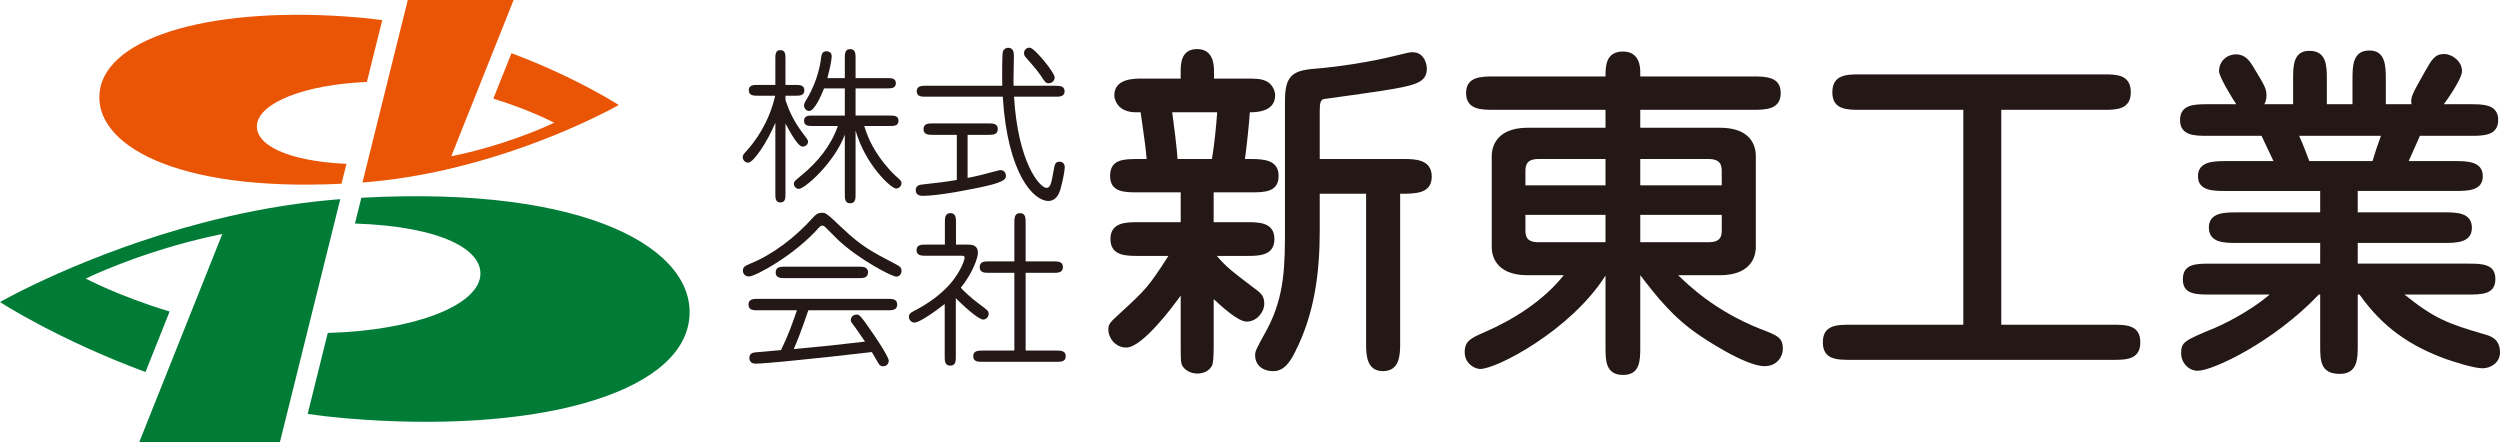
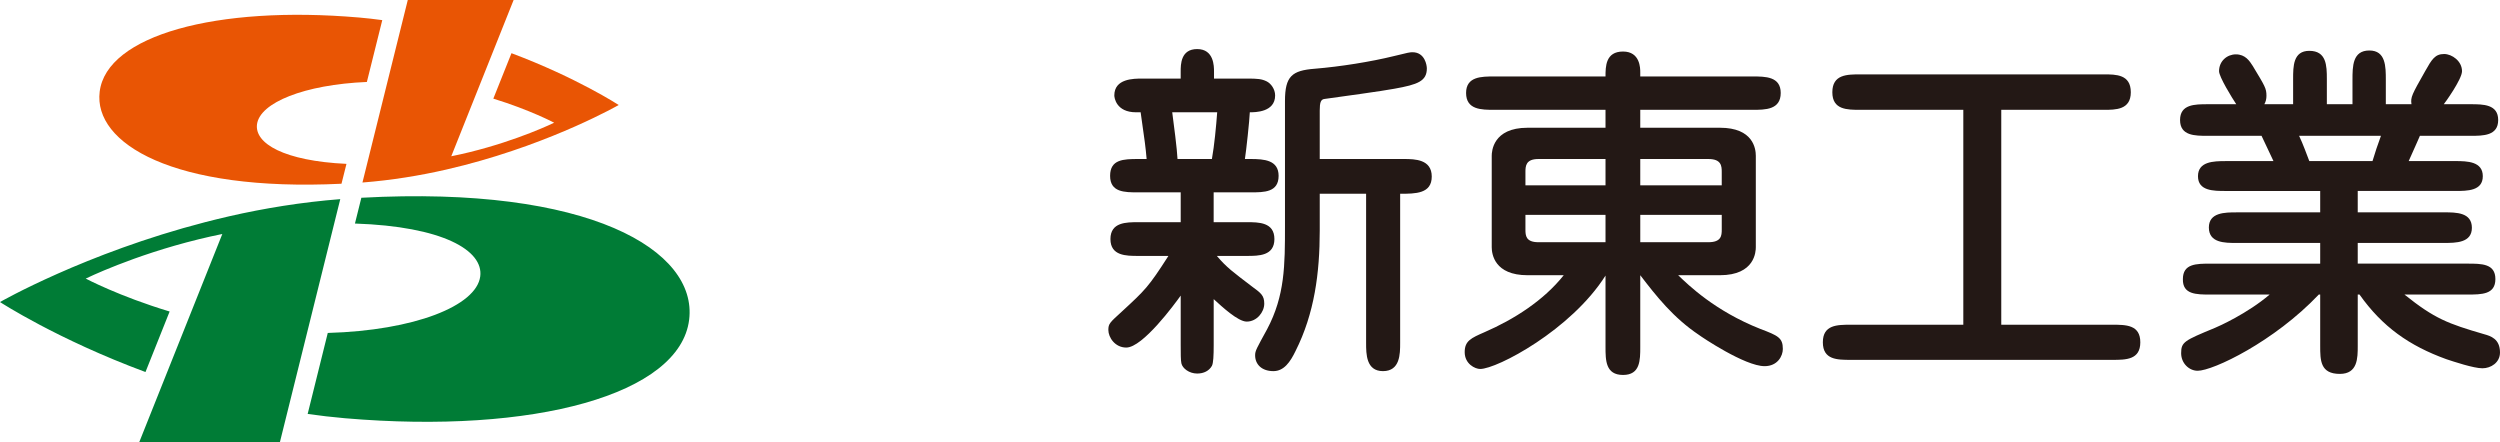
<svg xmlns="http://www.w3.org/2000/svg" id="_イヤー_2" width="259.742" height="45.95" viewBox="0 0 259.742 45.95">
  <g id="_イヤー_1-2">
    <g>
      <g>
        <g>
          <path d="M126.425,26.589c1.059,1.239,1.644,1.641,3.649,3.175,.952,.694,1.278,.947,1.278,1.787,0,.874-.767,1.862-1.824,1.862-.912,0-2.59-1.57-3.429-2.335v4.777c0,1.095-.036,1.862-.184,2.154-.289,.513-.835,.801-1.532,.801-.839,0-1.531-.546-1.64-1.059-.072-.288-.072-1.093-.072-1.897v-5.144c-.621,.876-3.943,5.4-5.657,5.4-1.168,0-1.86-1.057-1.86-1.825,0-.655,.145-.767,1.421-1.931,2.409-2.225,2.738-2.517,4.819-5.765h-3.141c-1.239,0-2.882,0-2.882-1.752s1.643-1.752,2.882-1.752h4.418v-3.1h-4.418c-1.421,0-2.917,0-2.917-1.714s1.386-1.751,2.917-1.751h.878c-.111-1.278-.185-1.789-.622-4.854h-.474c-2.081,0-2.261-1.533-2.261-1.749,0-1.754,2.003-1.754,2.917-1.754h3.978v-.73c0-.728,0-2.335,1.712-2.335,1.751,0,1.751,1.789,1.751,2.335v.73h3.43c1.095,0,1.531,.038,2.043,.292,.439,.217,.877,.801,.877,1.462,0,1.749-2.08,1.749-2.629,1.749-.036,.84-.365,3.939-.51,4.854h.585c1.422,0,2.916,.11,2.916,1.751,0,1.714-1.494,1.714-2.916,1.714h-3.832v3.1h3.466c1.205,0,2.846,0,2.846,1.752s-1.641,1.752-2.846,1.752h-3.139Zm-4.634-14.923c.146,1.093,.512,3.905,.549,4.854h3.573c.257-1.426,.44-3.393,.549-4.854h-4.672Zm23.68,23.972c0,1.132,0,2.921-1.786,2.921-1.751,0-1.751-1.789-1.751-2.921v-15.507h-4.817v3.832c0,4.377-.547,8.61-2.517,12.513-.547,1.132-1.203,2.083-2.298,2.083-1.206,0-1.898-.697-1.898-1.645,0-.475,.145-.692,1.241-2.702,1.86-3.501,1.86-6.674,1.86-10.761V10.498c0-2.59,.73-3.174,3.102-3.357,2.663-.219,5.835-.728,8.208-1.312,1.459-.365,1.677-.402,1.934-.402,1.313,0,1.496,1.386,1.496,1.68,0,1.312-.914,1.677-3.394,2.116-1.093,.217-5.91,.874-7.226,1.057-.398,.037-.508,.367-.508,1.203v5.038h8.756c1.133,0,2.882,.035,2.882,1.822s-1.678,1.789-3.283,1.789v15.507Z" fill="#231815" />
          <path d="M170.418,36.037c0,1.389,0,2.919-1.788,2.919-1.822,0-1.822-1.53-1.822-2.919v-7.406c-3.575,5.653-11.275,9.704-13.026,9.704-.513,0-1.605-.511-1.605-1.751,0-1.168,.656-1.459,2.078-2.079,3.029-1.314,6.129-3.284,8.211-5.911h-3.76c-3.428,0-3.72-2.189-3.72-2.917v-9.488c0-.436,.108-2.917,3.72-2.917h8.102v-1.862h-11.566c-1.317,0-2.92,0-2.92-1.752,0-1.714,1.603-1.714,2.92-1.714h11.566c0-1.022,0-2.59,1.822-2.59,1.788,0,1.788,1.752,1.788,2.152v.438h11.675c1.314,0,2.919,0,2.919,1.714,0,1.752-1.605,1.752-2.919,1.752h-11.675v1.862h8.282c3.466,0,3.724,2.189,3.724,2.917v9.488c0,.436-.077,2.917-3.724,2.917h-4.343c1.059,1.022,3.832,3.722,8.54,5.582,1.825,.692,2.335,.913,2.335,2.083,0,.728-.548,1.785-1.897,1.785-2.042,0-6.532-3.026-6.822-3.247-2.667-1.789-4.416-4.014-6.095-6.203v7.442Zm-3.61-16.781v-2.736h-6.97c-1.312,0-1.35,.728-1.35,1.347v1.389h8.32Zm-8.32,3.065v1.53c0,.621,.038,1.314,1.35,1.314h6.97v-2.844h-8.32Zm20.395-3.065v-1.389c0-.619-.038-1.347-1.385-1.347h-7.08v2.736h8.464Zm-8.464,3.065v2.844h7.08c1.346,0,1.385-.694,1.385-1.314v-1.53h-8.464Z" fill="#231815" />
          <path d="M203.982,11.411h-10.691c-1.386,0-2.917,0-2.917-1.824,0-1.86,1.531-1.86,2.917-1.86h25.287c1.275,0,2.806,0,2.806,1.86,0,1.824-1.567,1.824-2.806,1.824h-10.653v22.327h11.528c1.421,0,2.918,0,2.918,1.825s-1.497,1.825-2.918,1.825h-27.148c-1.423,0-2.917,0-2.917-1.825s1.494-1.825,2.917-1.825h11.677V11.411Z" fill="#231815" />
          <path d="M255.105,16.735c1.241,0,2.85,.039,2.85,1.572s-1.609,1.533-2.85,1.533h-10.144v2.222h8.978c1.239,0,2.882,0,2.882,1.608,0,1.57-1.681,1.57-2.882,1.57h-8.978v2.15h11.385c1.496,0,2.917,0,2.917,1.606s-1.421,1.606-2.917,1.606h-6.531c3.136,2.517,4.523,3.026,8.282,4.122,.656,.182,1.644,.475,1.644,1.897,0,1.057-.952,1.643-1.825,1.643-.914,0-2.994-.694-3.758-.949-3.83-1.387-6.64-3.357-9.011-6.712h-.185v5.325c0,1.276,0,2.919-1.859,2.919-2.042,0-2.042-1.42-2.042-2.919v-5.325h-.147c-4.632,4.888-10.982,7.919-12.587,7.919-.877,0-1.713-.77-1.713-1.825,0-1.17,.33-1.316,3.5-2.627,.365-.146,3.394-1.497,5.693-3.466h-6.13c-1.492,0-2.92,0-2.882-1.606,0-1.606,1.39-1.606,2.882-1.606h11.384v-2.15h-8.686c-1.236,0-2.881,0-2.881-1.606,0-1.572,1.68-1.572,2.881-1.572h8.686v-2.222h-9.816c-1.273,0-2.882,0-2.882-1.533s1.609-1.572,2.882-1.572h4.962c-.728-1.53-.801-1.714-1.239-2.625h-5.583c-1.351,0-2.884,0-2.884-1.641s1.533-1.643,2.884-1.643h2.955c-.437-.655-1.788-2.846-1.788-3.43,0-1.059,.838-1.751,1.75-1.751,.985,0,1.423,.692,1.751,1.203,1.278,2.119,1.425,2.335,1.425,3.103,0,.327-.072,.619-.219,.874h2.989v-2.625c0-1.314,0-2.921,1.682-2.921,1.785,0,1.823,1.532,1.823,2.921v2.625h2.663v-2.515c0-1.424,0-3.067,1.754-3.067,1.71,0,1.71,1.677,1.71,3.067v2.515h2.665c-.106-.73,.036-.986,1.419-3.43,.697-1.239,1.028-1.787,1.976-1.787,.801,0,1.856,.728,1.856,1.787,0,.84-1.819,3.357-1.896,3.43h2.776c1.312,0,2.878,0,2.878,1.643s-1.566,1.641-2.878,1.641h-5.256c-.148,.365-.257,.584-1.165,2.625h4.85Zm-8.609,0c.255-.838,.548-1.751,.878-2.625h-8.506c.405,.84,.805,1.97,1.061,2.625h6.566Z" fill="#231815" />
        </g>
        <g>
-           <path d="M81.607,20.156c0,.398,0,.878-.516,.878-.534,0-.534-.464-.534-.878v-7.404c-.826,1.979-2.257,4.147-2.826,4.147-.274,0-.566-.223-.566-.601,0-.086,.035-.223,.275-.482,1.032-1.102,2.463-3.085,3.1-5.872h-1.809c-.413,0-.931,0-.931-.57,0-.551,.499-.551,.931-.551h1.825v-2.736c0-.382,0-.882,.517-.882,.534,0,.534,.484,.534,.882v2.736h1.034c.413,0,.929,0,.929,.551,0,.57-.499,.57-.929,.57h-1.034v.464c.413,1.207,.862,2.203,1.911,3.581,.382,.502,.433,.551,.433,.741,0,.259-.242,.502-.57,.502-.463,0-1.204-1.345-1.774-2.395v7.318Zm6.167-6.166c-1.086,2.928-4.167,5.633-4.771,5.633-.258,0-.517-.206-.517-.519,0-.243,.086-.308,.792-.893,1.671-1.362,3.066-3.083,3.772-5.119h-2.617c-.396,0-.896,0-.896-.548,0-.537,.5-.537,.896-.537h3.341v-2.826h-2.154c-.308,.778-.999,2.346-1.55,2.346-.293,0-.534-.277-.534-.553,0-.137,.034-.276,.328-.758,1.154-1.928,1.378-3.789,1.394-3.841,.086-.688,.121-1.051,.622-1.051,.136,0,.532,.068,.532,.517,0,.382-.19,1.274-.447,2.274h1.809v-2.083c0-.416,0-.931,.552-.931,.566,0,.566,.515,.566,.931v2.083h3.308c.396,0,.877,0,.877,.533s-.497,.533-.877,.533h-3.308v2.826h3.549c.413,0,.914,0,.914,.537,0,.548-.5,.548-.914,.548h-2.652c.276,.845,.516,1.448,.878,2.103,.895,1.636,2.134,2.859,2.43,3.118,.396,.345,.568,.482,.568,.723,0,.329-.295,.553-.568,.553-.501,0-3.172-2.43-4.205-6.029v6.63c0,.431,0,.931-.566,.931-.552,0-.552-.516-.552-.931v-6.201Z" fill="#231815" />
-           <path d="M100.532,18.486c.861-.157,2.188-.498,2.739-.655,.516-.153,.568-.153,.707-.153,.327,0,.533,.274,.533,.566,0,.296,0,.619-2.135,1.104-1.36,.308-4.841,.999-6.477,.999-.205,0-.758,0-.758-.602,0-.5,.481-.551,.619-.57,2.256-.257,2.31-.257,3.651-.48v-4.686h-2.481c-.429,0-.98,0-.98-.586,0-.602,.535-.602,.98-.602h5.754c.449,0,.984,0,.984,.584,0,.604-.535,.604-.984,.604h-2.153v4.478Zm9.13-9.576c.414,0,.948,.018,.948,.568,0,.568-.517,.568-.948,.568h-4.307c.415,6.909,2.688,9.474,3.377,9.474,.346,0,.499-.362,.706-1.637,.138-.792,.171-1.084,.654-1.084,.326,0,.533,.239,.533,.57,0,.329-.188,1.376-.447,2.289-.173,.586-.517,1.223-1.256,1.223-1.516,0-4.239-2.754-4.738-10.834h-8.009c-.414,0-.929,0-.929-.568,0-.549,.515-.568,.929-.568h7.959c-.036-1.343,0-2.979,.033-3.392,.033-.363,.31-.553,.588-.553,.584,0,.584,.568,.584,.931,0,.465-.054,2.585-.034,3.014h4.356Zm-.688-.259c-.327,0-.381-.084-.896-.878-.329-.498-1.223-1.499-1.481-1.791-.087-.086-.207-.239-.207-.449,0-.309,.223-.584,.586-.584,.499,0,2.601,2.599,2.601,3.081,0,.38-.31,.621-.602,.621Z" fill="#231815" />
-           <path d="M87.601,23.78c1.894,1.809,3.119,2.446,5.272,3.567,.621,.325,.792,.431,.792,.79,0,.398-.276,.604-.552,.604-.414,0-3.771-1.703-6.045-3.824-.173-.172-1.102-1.086-1.309-1.307-.103-.104-.208-.173-.328-.173-.138,0-.224,.086-.346,.206-2.496,2.842-6.596,5.08-7.267,5.08-.465,0-.637-.36-.637-.602,0-.413,.31-.533,.757-.723,2.428-.982,4.737-2.807,6.458-4.719,.38-.433,.622-.571,1.016-.571,.381,0,.467,.036,2.188,1.672Zm-8.852,8.459c-.449,0-.982,0-.982-.588,0-.601,.533-.601,.982-.601h13.486c.448,0,.981,0,.981,.586,0,.602-.533,.602-.981,.602h-8.251c-.809,2.393-1.256,3.426-1.515,4.029,3.477-.327,3.875-.362,7.406-.774-.999-1.449-1.103-1.603-1.291-1.845-.104-.117-.19-.274-.19-.394,0-.259,.206-.57,.604-.57,.292,0,.36,0,1.897,2.256,.359,.533,1.445,2.17,1.445,2.55,0,.241-.19,.568-.585,.568-.241,0-.379-.102-.519-.36-.481-.827-.532-.915-.653-1.121-3.05,.361-6.098,.69-9.147,.984-.584,.051-2.48,.223-2.945,.223-.637,0-.637-.551-.637-.602,0-.502,.447-.551,.588-.57,.256-.016,1.807-.155,2.703-.241,.741-1.515,1.171-2.723,1.654-4.133h-4.048Zm10.455-4.531c.43,0,.982,0,.982,.582,0,.606-.535,.606-.982,.606h-7.646c-.433,0-.967,0-.967-.584,0-.604,.515-.604,.967-.604h7.646Z" fill="#231815" />
-           <path d="M99.308,37.029c0,.427,0,.962-.569,.962-.586,0-.586-.518-.586-.962v-5.445c-1.118,.878-2.651,1.929-3.133,1.929-.379,0-.587-.328-.587-.586,0-.294,.156-.431,.465-.586,1.413-.723,2.806-1.67,3.876-2.91,1.051-1.241,1.446-2.43,1.446-2.654,0-.208-.172-.208-.344-.208h-3.686c-.431,0-.964,0-.964-.584,0-.57,.516-.57,.964-.57h1.98v-2.306c0-.431,0-.966,.569-.966,.585,0,.585,.535,.585,.966v2.306h1.19c.378,0,1.086,0,1.086,.845,0,.551-.553,2.118-1.775,3.636,.309,.341,1.084,1.082,1.913,1.687,.876,.655,.979,.723,.979,1.035,0,.36-.31,.582-.568,.582-.533,0-2.255-1.617-2.842-2.221v6.049Zm10.127-9.872c.466,0,.999,0,.999,.586,0,.602-.533,.602-.999,.602h-2.875v8.077h3.202c.431,0,.965,.016,.965,.586,0,.584-.516,.584-.965,.584h-7.68c-.432,0-.967,0-.967-.584,0-.569,.518-.586,.967-.586h3.307v-8.077h-2.619c-.448,0-.982,0-.982-.586,0-.602,.519-.602,.982-.602h2.619v-4.034c0-.425,0-.978,.586-.978s.585,.535,.585,.978v4.034h2.875Z" fill="#231815" />
-         </g>
+           </g>
      </g>
      <g>
        <path d="M71.6,33.217c-.954,7.76-16.085,11.924-35.754,10.237-1.313-.113-2.607-.265-3.881-.447l2.089-8.415c8.993-.256,15.438-2.806,15.842-5.872,.355-2.718-3.929-5.192-13.018-5.495l.665-2.678c23.707-1.296,34.943,5.467,34.058,12.67Zm-53.977-.852c-5.251-1.583-8.716-3.421-8.716-3.421,0,0,4.877-2.402,11.71-4.078,.802-.199,1.629-.383,2.481-.555l-8.636,21.639h14.616l6.274-25.26c-4.022,.314-7.9,.951-11.518,1.776-.851,.195-1.682,.4-2.503,.611C8.848,26.304,0,31.381,0,31.381c0,0,5.94,3.872,15.115,7.272l2.509-6.288Z" fill="#007c36" />
        <g>
          <path d="M53.141,5.526l-1.886,4.722c3.813,1.172,6.32,2.501,6.32,2.501,0,0-3.675,1.809-8.823,3.07-.602,.148-1.227,.287-1.866,.416L53.363,0h-10.996l-4.71,18.963c3.027-.234,5.95-.717,8.674-1.338,.641-.148,1.267-.299,1.885-.46,9.402-2.431,16.065-6.256,16.065-6.256,0,0-4.37-2.844-11.14-5.383Z" fill="#e95504" />
          <path d="M37.283,1.818C22.469,.546,11.075,3.682,10.356,9.529c-.66,5.368,7.634,10.412,25.124,9.561l.517-2.065c-6.485-.305-9.555-2.117-9.295-4.111,.297-2.249,4.915-4.124,11.415-4.399l1.6-6.424c-.802-.108-1.613-.204-2.433-.274Z" fill="#e95504" />
        </g>
      </g>
    </g>
  </g>
</svg>